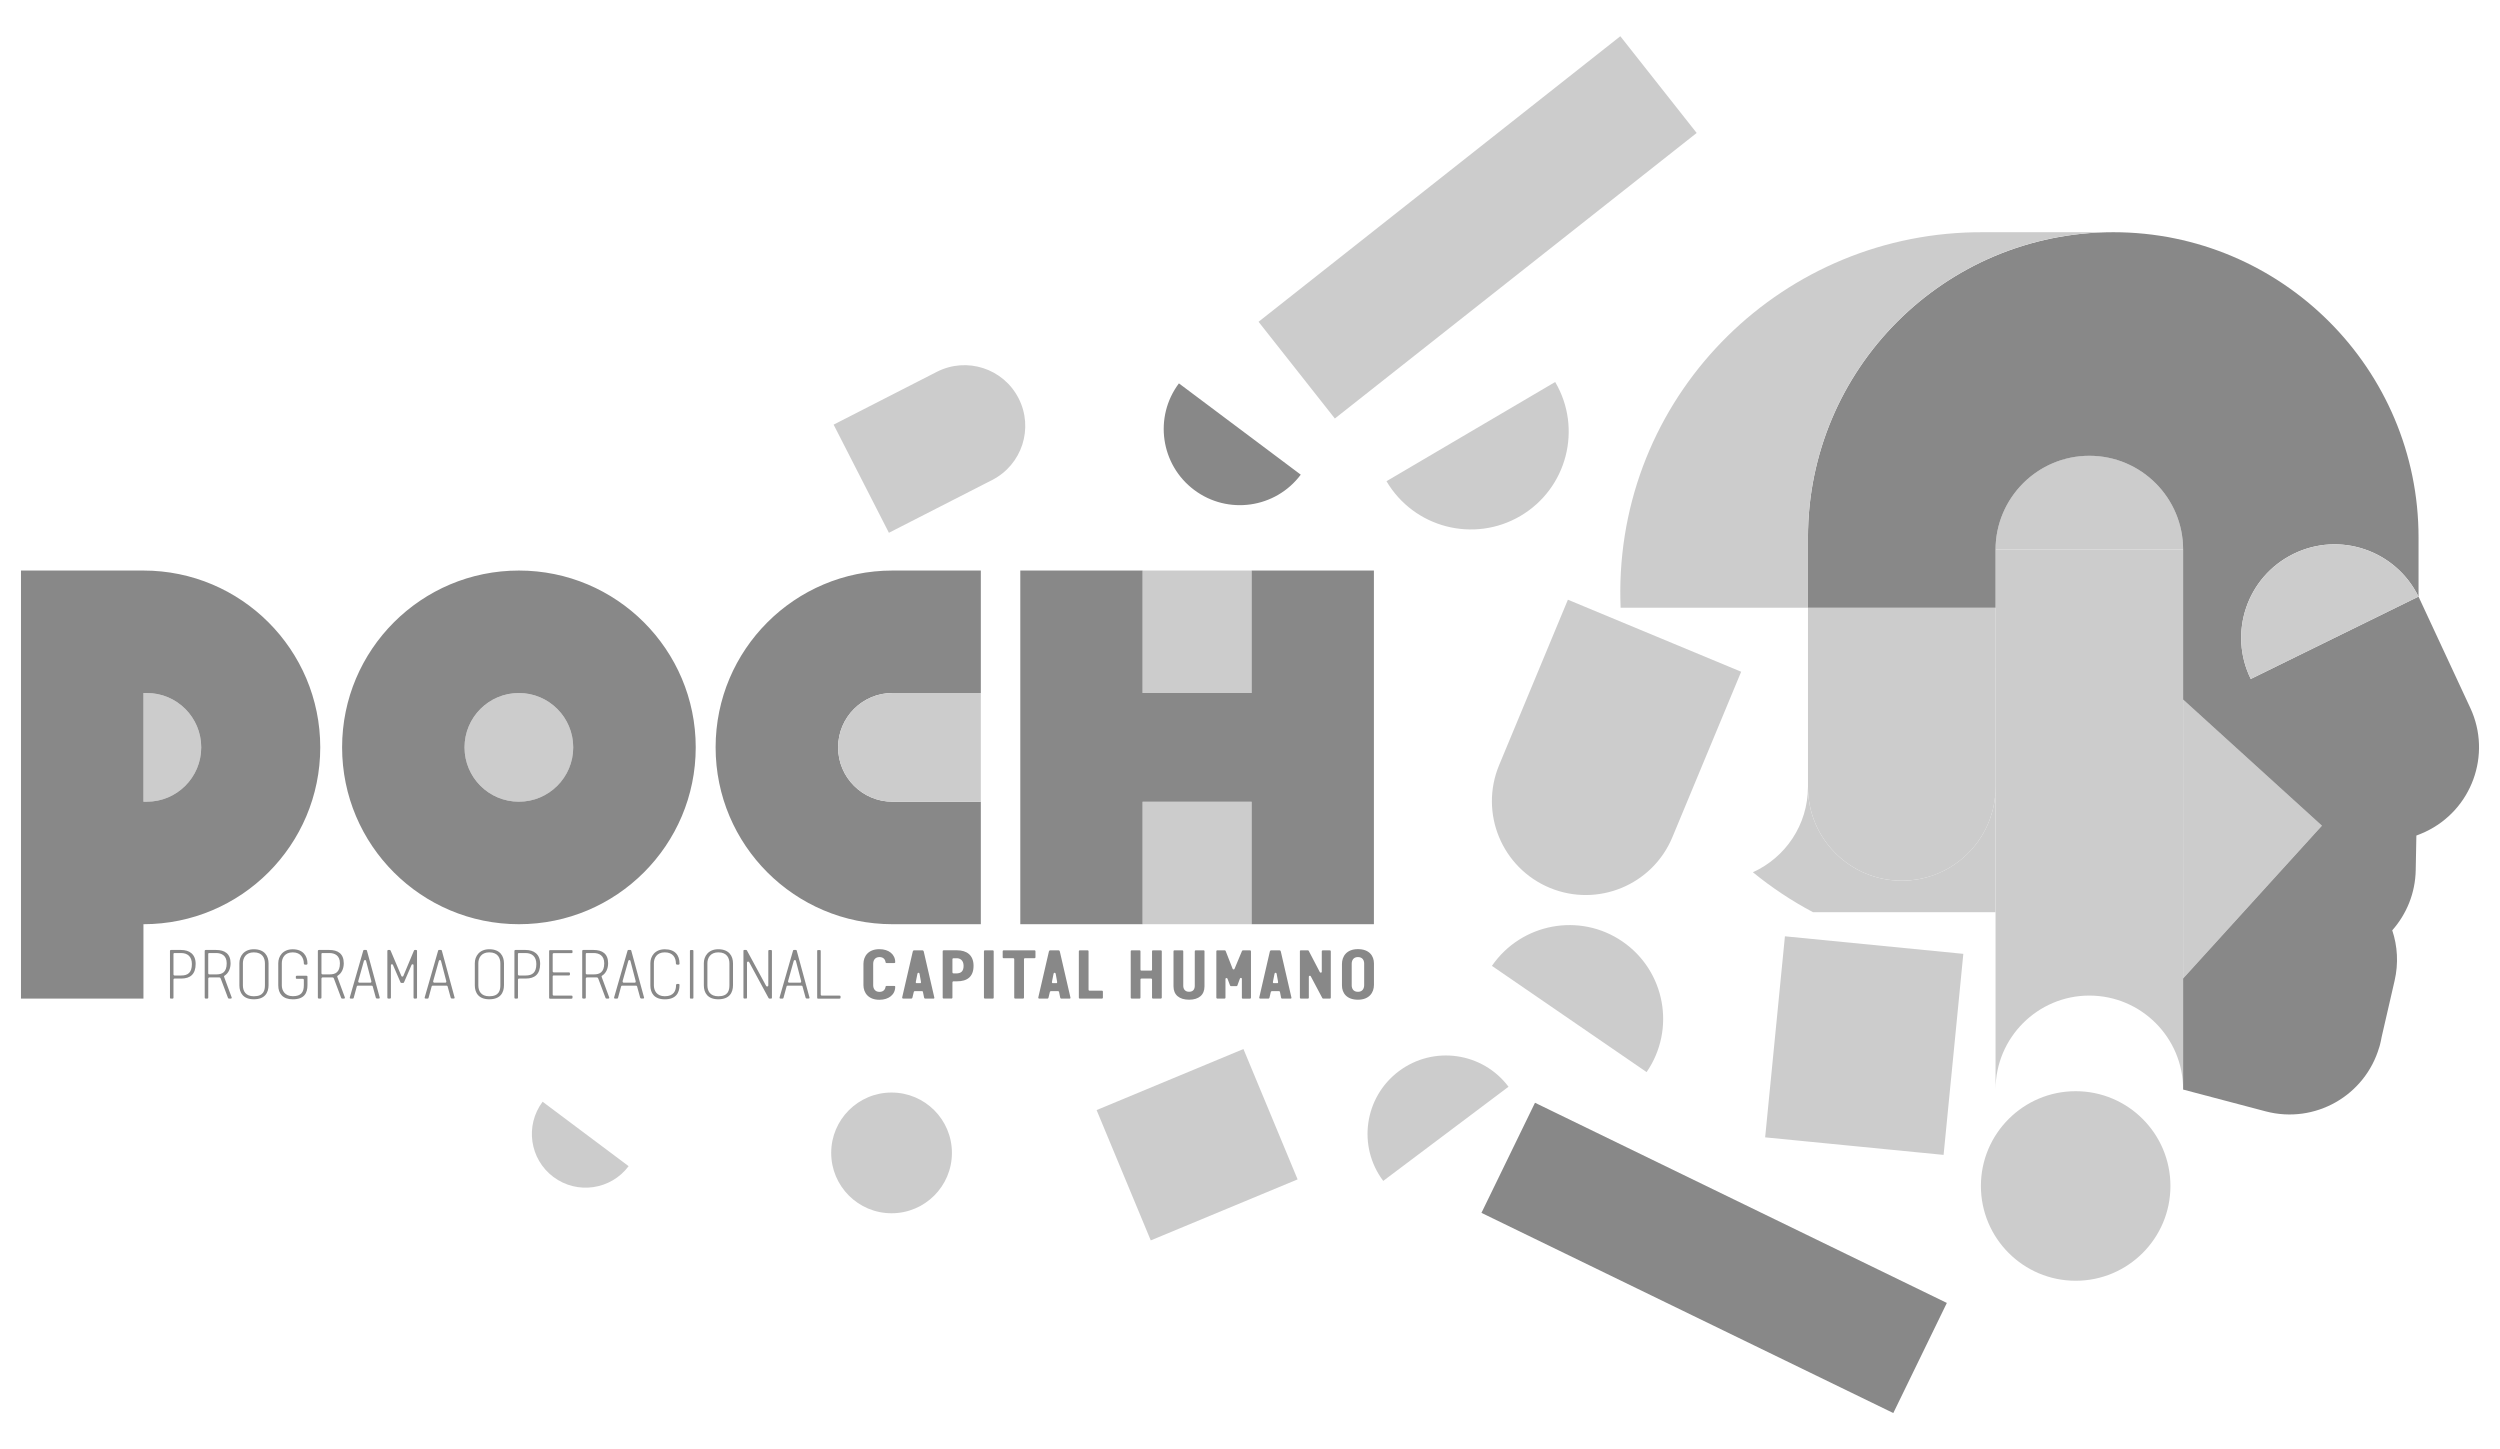
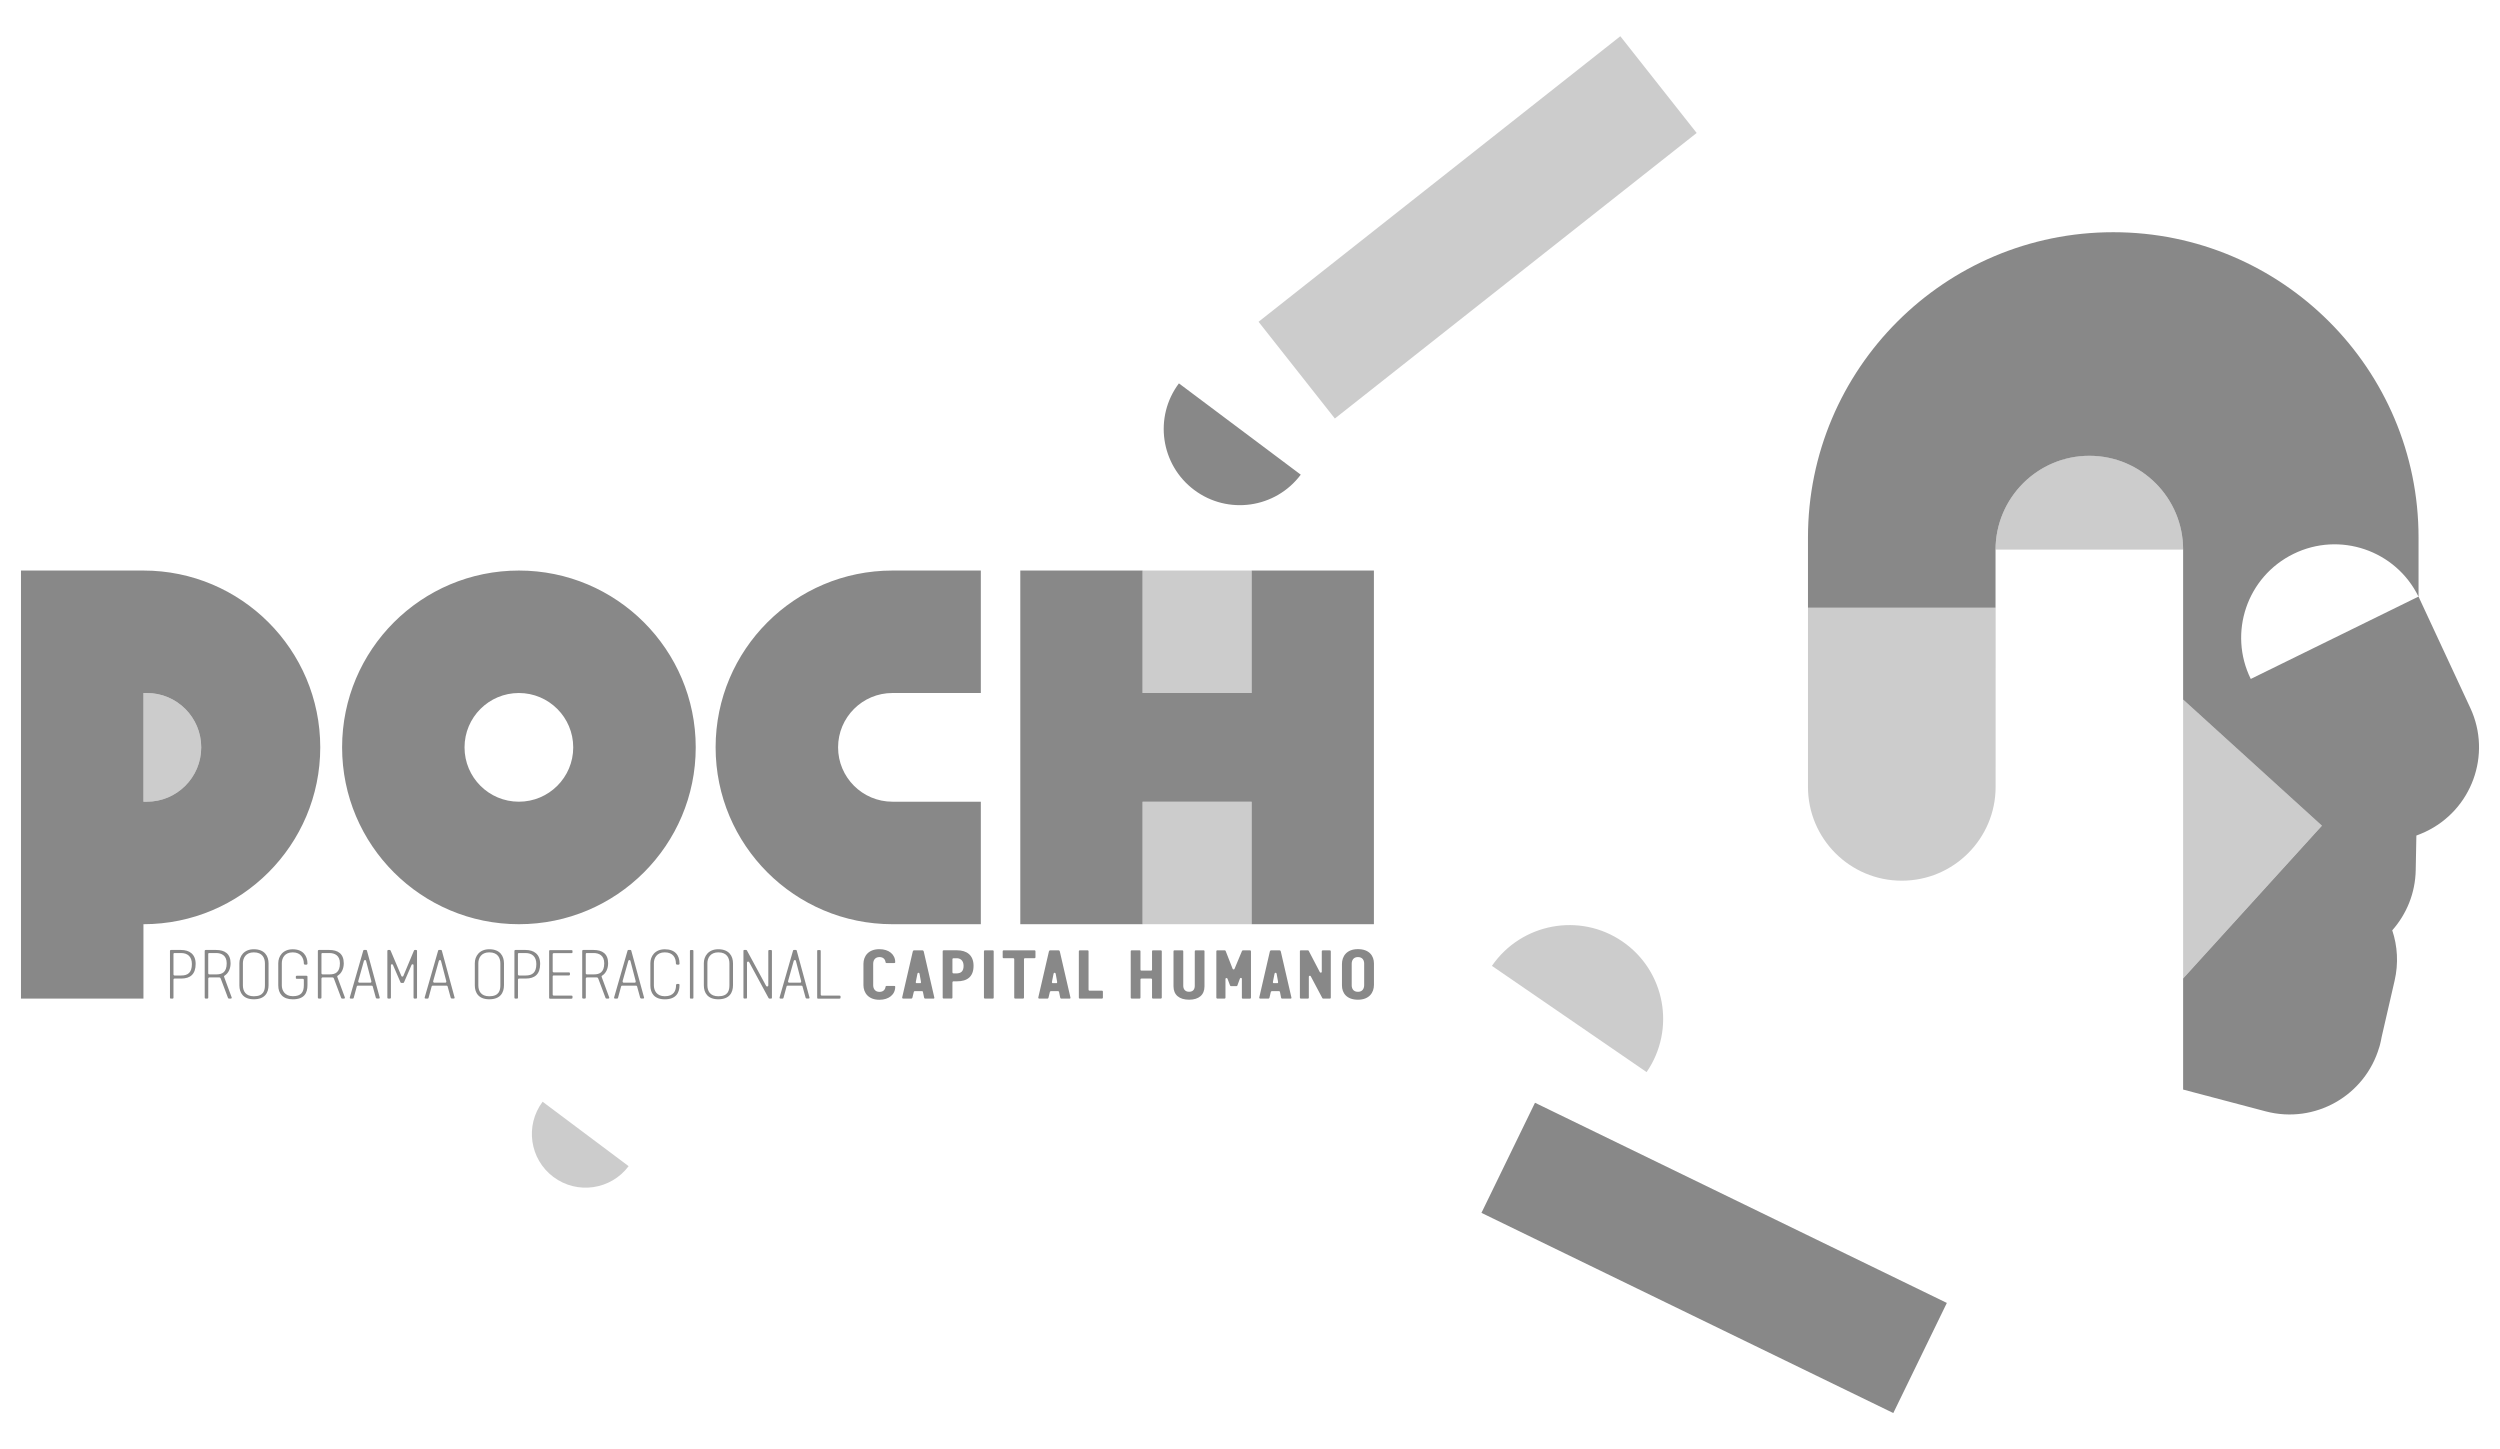
<svg xmlns="http://www.w3.org/2000/svg" version="1.1" id="Layer_1" x="0px" y="0px" width="69px" height="40px" viewBox="0 37 69 40" enable-background="new 0 37 69 40" xml:space="preserve">
  <path fill="#CCCCCC" d="M15.274,69.484c0.656,0.491,1.585,0.357,2.076-0.298l-2.374-1.778  C14.485,68.063,14.618,68.993,15.274,69.484" />
  <path fill="#CCCCCC" d="M4.054,56.127H3.959v3h0.095c0.828,0,1.5-0.672,1.5-1.5S4.882,56.127,4.054,56.127" />
-   <path fill="#CCCCCC" d="M46.158,60.106l1.898-4.566l-4.782-1.988l-1.898,4.565c-0.55,1.321,0.076,2.837,1.397,3.387  C44.094,62.053,45.609,61.427,46.158,60.106" />
  <path fill="#CCCCCC" d="M36.842,48.551l-2.106-2.67L44.721,38l2.107,2.67L36.842,48.551 M34.545,52.747h-3.01v3.38h3.01V52.747z   M34.545,59.127h-3.01v3.381h3.01V59.127z M55.079,58.717l0.001-4.944H49.9v4.944c0,1.431,1.158,2.59,2.589,2.59  S55.079,60.147,55.079,58.717z M60.254,64.004l3.831-4.217l-3.827-3.478l-0.004,0.005V64.004z" />
  <path fill="#CCCCCC" d="M57.669,49.578c-1.43-0.002-2.59,1.163-2.592,2.591h5.177C60.256,50.74,59.098,49.58,57.669,49.578" />
  <path fill="#CCCCCC" d="M44.783,62.988c-1.178-0.812-2.795-0.508-3.606,0.67l4.269,2.932C46.257,65.412,45.961,63.799,44.783,62.988  " />
-   <path fill="#CCCCCC" d="M38.267,50.281l4.656-2.738c0.757,1.286,0.327,2.94-0.958,3.697C40.679,51.996,39.023,51.567,38.267,50.281   M38.607,66.566c-0.955,0.718-1.146,2.074-0.43,3.027l3.458-2.599C40.918,66.039,39.562,65.848,38.607,66.566z M24.607,67.154  c-0.92,0-1.666,0.746-1.666,1.666s0.746,1.666,1.666,1.666s1.666-0.746,1.666-1.666S25.527,67.154,24.607,67.154z M14.322,56.127  c-0.829,0-1.5,0.672-1.5,1.501c0,0.828,0.671,1.499,1.5,1.499c0.828,0,1.5-0.671,1.5-1.499  C15.821,56.799,15.149,56.127,14.322,56.127z M55.077,52.171V67.07c0.002-1.43,1.162-2.594,2.592-2.592  c1.429,0.002,2.587,1.162,2.585,2.592l0,0V52.171H55.077z M48.718,68.391l4.925,0.484l0.545-5.549l-4.924-0.484L48.718,68.391z" />
-   <polyline fill="#CCCCCC" points="31.761,71.235 30.266,67.638 34.319,65.953 35.814,69.551 31.761,71.235 " />
  <path fill="#888888" d="M40.888,70.475l1.478-3.039l11.367,5.525L52.255,76L40.888,70.475 M32.96,50.523  c0.929,0.696,2.245,0.507,2.941-0.422l-3.363-2.52C31.842,48.51,32.032,49.828,32.96,50.523z M19.202,57.627  c0,2.695-2.185,4.881-4.88,4.881s-4.88-2.186-4.88-4.881c0-2.695,2.185-4.88,4.88-4.88S19.202,54.932,19.202,57.627z M15.821,57.628  c0-0.829-0.672-1.501-1.5-1.501c-0.829,0-1.5,0.672-1.5,1.501c0,0.828,0.671,1.499,1.5,1.499  C15.149,59.127,15.821,58.456,15.821,57.628z M24.631,56.127h2.44v-3.38h-2.44c-2.695,0-4.88,2.185-4.88,4.88  c0,2.695,2.185,4.881,4.88,4.881h2.44v-3.381h-2.44c-0.828,0-1.5-0.672-1.5-1.5S23.803,56.127,24.631,56.127z M8.839,57.627  c0,2.695-2.185,4.881-4.88,4.881v2.054h-3.38V52.747h3.38C6.654,52.747,8.839,54.932,8.839,57.627z M5.554,57.627  c0-0.828-0.672-1.5-1.5-1.5H3.959v3h0.095C4.882,59.127,5.554,58.455,5.554,57.627z M34.545,52.747v3.38h-3.01v-3.38H28.16v9.761  h3.375v-3.381h3.01v3.381h3.375v-9.761H34.545z M4.759,64.562c0.021,0,0.029-0.011,0.029-0.028V64.04  c0-0.022,0.013-0.032,0.034-0.032h0.179c0.251,0,0.399-0.119,0.399-0.405c0-0.272-0.177-0.384-0.403-0.384H4.721  c-0.019,0-0.03,0.01-0.03,0.029v1.285c0,0.02,0.009,0.028,0.026,0.028H4.759z M4.817,63.304h0.18c0.178,0,0.299,0.096,0.299,0.303  c0,0.236-0.109,0.317-0.295,0.317H4.819c-0.02,0-0.031-0.014-0.031-0.033v-0.559C4.788,63.313,4.797,63.304,4.817,63.304z   M6.188,63.969c-0.002-0.006-0.004-0.01-0.004-0.016c0-0.009,0-0.017,0.01-0.022c0.113-0.069,0.17-0.199,0.17-0.345  c0-0.264-0.163-0.367-0.399-0.367H5.68c-0.019,0-0.03,0.01-0.03,0.029v1.283c0,0.02,0.011,0.03,0.03,0.03h0.039  c0.021,0,0.029-0.013,0.029-0.03v-0.52c0-0.018,0.013-0.035,0.034-0.035h0.267c0.031,0,0.041,0.025,0.044,0.035l0.201,0.535  c0.004,0.01,0.016,0.015,0.027,0.015h0.046c0.02,0,0.029-0.009,0.029-0.028L6.188,63.969z M5.776,63.304h0.189  c0.142,0,0.292,0.062,0.292,0.282c0,0.257-0.136,0.307-0.282,0.307H5.781c-0.023,0-0.034-0.012-0.034-0.035v-0.525  C5.747,63.313,5.756,63.304,5.776,63.304z M7.412,64.189v-0.6c0-0.197-0.104-0.39-0.407-0.39c-0.274,0-0.398,0.194-0.398,0.384  v0.613c0,0.209,0.109,0.384,0.398,0.384C7.31,64.581,7.412,64.4,7.412,64.189z M6.704,63.584c0-0.139,0.077-0.299,0.301-0.299  c0.246,0,0.307,0.166,0.307,0.307v0.596c0,0.148-0.035,0.309-0.307,0.309c-0.228,0-0.301-0.147-0.301-0.301V63.584z M7.778,63.584  c0-0.139,0.077-0.299,0.301-0.299c0.229,0,0.307,0.166,0.307,0.307c0,0.019,0.015,0.032,0.032,0.032h0.041  c0.015,0,0.027-0.012,0.027-0.028c0-0.215-0.123-0.396-0.407-0.396c-0.274,0-0.399,0.194-0.399,0.384v0.613  c0,0.227,0.126,0.384,0.401,0.384c0.32,0,0.405-0.175,0.405-0.39v-0.232c0-0.019-0.01-0.028-0.029-0.028H8.192  c-0.017,0-0.027,0.01-0.027,0.027v0.03c0,0.02,0.01,0.027,0.027,0.027h0.161c0.021,0,0.033,0.011,0.033,0.032v0.147  c0,0.193-0.079,0.301-0.303,0.301c-0.224,0-0.305-0.16-0.305-0.299V63.584z M9.312,63.969c-0.002-0.006-0.004-0.01-0.004-0.016  c0-0.009,0-0.017,0.01-0.022c0.113-0.069,0.17-0.199,0.17-0.345c0-0.264-0.163-0.367-0.399-0.367H8.804  c-0.019,0-0.031,0.01-0.031,0.029v1.283c0,0.02,0.012,0.03,0.031,0.03h0.039c0.021,0,0.029-0.013,0.029-0.03v-0.52  c0-0.018,0.013-0.035,0.034-0.035h0.267c0.031,0,0.041,0.025,0.044,0.035l0.201,0.535c0.004,0.01,0.016,0.015,0.027,0.015h0.046  c0.019,0,0.029-0.009,0.029-0.028L9.312,63.969z M8.9,63.304H9.09c0.142,0,0.292,0.062,0.292,0.282c0,0.257-0.136,0.307-0.282,0.307  H8.906c-0.023,0-0.034-0.012-0.034-0.035v-0.525C8.872,63.313,8.881,63.304,8.9,63.304z M10.128,63.238  c-0.002-0.01-0.01-0.02-0.023-0.02h-0.054c-0.013,0-0.021,0.006-0.025,0.018l-0.37,1.287c-0.002,0.006-0.002,0.01-0.002,0.012  c0,0.02,0.008,0.026,0.025,0.026h0.06c0.012,0,0.021-0.009,0.023-0.019l0.086-0.318c0.004-0.014,0.013-0.02,0.029-0.02h0.381  c0.014,0,0.025,0.006,0.029,0.02l0.086,0.314c0.002,0.01,0.016,0.022,0.029,0.022c-0.006,0,0.039,0,0.052,0  c0.017,0,0.027-0.007,0.027-0.024L10.128,63.238z M10.104,63.521l0.144,0.554c0.002,0.006,0.002,0.012,0.002,0.018  c0,0.018-0.012,0.029-0.029,0.029H9.918c-0.017,0-0.031-0.016-0.031-0.031c0-0.006,0-0.01,0.002-0.016l0.155-0.554  c0.004-0.016,0.016-0.024,0.031-0.024C10.091,63.496,10.103,63.505,10.104,63.521z M11.51,63.248c0-0.02-0.009-0.029-0.029-0.029  h-0.03c-0.016,0-0.023,0.006-0.027,0.02l-0.293,0.7c-0.004,0.01-0.012,0.015-0.025,0.015c-0.016,0-0.023-0.005-0.027-0.015  l-0.297-0.7c-0.006-0.014-0.014-0.02-0.029-0.02H10.72c-0.019,0-0.029,0.01-0.029,0.029v1.283c0,0.021,0.01,0.03,0.029,0.03h0.041  c0.019,0,0.028-0.009,0.028-0.03v-0.889c0-0.019,0.01-0.028,0.029-0.028c0.015,0,0.021,0.006,0.027,0.016l0.208,0.481  c0.006,0.012,0.01,0.018,0.023,0.018h0.05c0.015,0,0.023-0.008,0.027-0.021l0.207-0.478c0.004-0.01,0.01-0.016,0.025-0.016  c0.02,0,0.029,0.01,0.029,0.028v0.889c0,0.021,0.01,0.03,0.029,0.03h0.038c0.02,0,0.029-0.009,0.029-0.03V63.248z M12.195,63.238  c-0.002-0.01-0.01-0.02-0.023-0.02h-0.054c-0.014,0-0.021,0.006-0.025,0.018l-0.37,1.287c-0.002,0.006-0.002,0.01-0.002,0.012  c0,0.02,0.007,0.026,0.025,0.026h0.059c0.012,0,0.021-0.009,0.023-0.019l0.086-0.318c0.004-0.014,0.014-0.02,0.029-0.02h0.382  c0.013,0,0.025,0.006,0.029,0.02l0.086,0.314c0.002,0.01,0.016,0.022,0.029,0.022c-0.005,0,0.039,0,0.052,0  c0.018,0,0.027-0.007,0.027-0.024L12.195,63.238z M12.172,63.521l0.144,0.554c0.002,0.006,0.002,0.012,0.002,0.018  c0,0.018-0.011,0.029-0.029,0.029h-0.303c-0.018,0-0.031-0.016-0.031-0.031c0-0.006,0-0.01,0.002-0.016l0.155-0.554  c0.004-0.016,0.015-0.024,0.031-0.024C12.159,63.496,12.17,63.505,12.172,63.521z M13.91,64.189v-0.6c0-0.197-0.104-0.39-0.406-0.39  c-0.274,0-0.399,0.194-0.399,0.384v0.613c0,0.209,0.109,0.384,0.399,0.384C13.808,64.581,13.91,64.4,13.91,64.189z M13.202,63.584  c0-0.139,0.077-0.299,0.301-0.299c0.245,0,0.307,0.166,0.307,0.307v0.596c0,0.148-0.035,0.309-0.307,0.309  c-0.229,0-0.301-0.147-0.301-0.301V63.584z M14.267,64.562c0.021,0,0.029-0.011,0.029-0.028V64.04c0-0.022,0.013-0.032,0.035-0.032  h0.178c0.251,0,0.399-0.119,0.399-0.405c0-0.272-0.177-0.384-0.403-0.384h-0.276c-0.019,0-0.031,0.01-0.031,0.029v1.285  c0,0.02,0.01,0.028,0.027,0.028H14.267z M14.324,63.304h0.18c0.178,0,0.299,0.096,0.299,0.303c0,0.236-0.109,0.317-0.295,0.317  h-0.182c-0.019,0-0.031-0.014-0.031-0.033v-0.559C14.295,63.313,14.305,63.304,14.324,63.304z M15.774,64.562  c0.018,0,0.027-0.009,0.027-0.026v-0.033c0-0.018-0.009-0.024-0.027-0.024h-0.487c-0.021,0-0.033-0.012-0.033-0.032v-0.494  c0-0.021,0.011-0.031,0.033-0.031h0.416c0.017,0,0.027-0.008,0.027-0.025v-0.033c0-0.019-0.01-0.026-0.027-0.026h-0.416  c-0.02,0-0.033-0.01-0.033-0.032v-0.467c0-0.021,0.011-0.032,0.033-0.032h0.487c0.018,0,0.027-0.008,0.027-0.026v-0.031  c0-0.02-0.009-0.027-0.027-0.027h-0.591c-0.017,0-0.027,0.008-0.027,0.027v1.289c0,0.018,0.01,0.026,0.027,0.026H15.774z   M16.608,63.969c-0.002-0.006-0.004-0.01-0.004-0.016c0-0.009,0-0.017,0.01-0.022c0.113-0.069,0.17-0.199,0.17-0.345  c0-0.264-0.163-0.367-0.399-0.367H16.1c-0.019,0-0.031,0.01-0.031,0.029v1.283c0,0.02,0.012,0.03,0.031,0.03h0.039  c0.021,0,0.029-0.013,0.029-0.03v-0.52c0-0.018,0.013-0.035,0.034-0.035h0.267c0.031,0,0.041,0.025,0.044,0.035l0.201,0.535  c0.004,0.01,0.016,0.015,0.027,0.015h0.046c0.019,0,0.029-0.009,0.029-0.028L16.608,63.969z M16.196,63.304h0.189  c0.142,0,0.292,0.062,0.292,0.282c0,0.257-0.136,0.307-0.282,0.307h-0.194c-0.023,0-0.034-0.012-0.034-0.035v-0.525  C16.167,63.313,16.177,63.304,16.196,63.304z M17.423,63.238c-0.001-0.01-0.009-0.02-0.023-0.02h-0.054  c-0.013,0-0.021,0.006-0.025,0.018l-0.37,1.287c-0.002,0.006-0.002,0.01-0.002,0.012c0,0.02,0.008,0.026,0.025,0.026h0.06  c0.012,0,0.021-0.009,0.023-0.019l0.086-0.318c0.004-0.014,0.014-0.02,0.029-0.02h0.382c0.013,0,0.025,0.006,0.029,0.02l0.086,0.314  c0.002,0.01,0.016,0.022,0.029,0.022c-0.006,0,0.039,0,0.052,0c0.017,0,0.027-0.007,0.027-0.024L17.423,63.238z M17.4,63.521  l0.144,0.554c0.002,0.006,0.002,0.012,0.002,0.018c0,0.018-0.012,0.029-0.029,0.029h-0.303c-0.017,0-0.03-0.016-0.03-0.031  c0-0.006,0-0.01,0.001-0.016l0.156-0.554c0.003-0.016,0.015-0.024,0.03-0.024C17.387,63.496,17.398,63.505,17.4,63.521z   M18.047,63.584c0-0.139,0.077-0.299,0.301-0.299c0.228,0,0.307,0.15,0.307,0.307c0,0.019,0.016,0.032,0.033,0.032h0.04  c0.016,0,0.027-0.012,0.027-0.028c0-0.232-0.123-0.396-0.406-0.396c-0.274,0-0.399,0.194-0.399,0.384v0.613  c0,0.209,0.104,0.384,0.399,0.384c0.297,0,0.406-0.165,0.406-0.396c0-0.018-0.011-0.028-0.027-0.028h-0.036  c-0.018,0-0.033,0.014-0.033,0.032c0,0.159-0.065,0.307-0.311,0.307c-0.225,0-0.301-0.16-0.301-0.299V63.584z M19.111,64.562  c0.02,0,0.027-0.009,0.027-0.026v-1.289c0-0.018-0.007-0.027-0.027-0.027h-0.04c-0.02,0-0.029,0.008-0.029,0.027v1.289  c0,0.018,0.009,0.026,0.029,0.026H19.111z M20.231,64.189v-0.6c0-0.197-0.104-0.39-0.407-0.39c-0.274,0-0.398,0.194-0.398,0.384  v0.613c0,0.209,0.109,0.384,0.398,0.384C20.13,64.581,20.231,64.4,20.231,64.189z M19.524,63.584c0-0.139,0.077-0.299,0.301-0.299  c0.246,0,0.307,0.166,0.307,0.307v0.596c0,0.148-0.035,0.309-0.307,0.309c-0.228,0-0.301-0.147-0.301-0.301V63.584z M21.276,64.562  c0.02,0,0.029-0.009,0.029-0.026v-1.289c0-0.018-0.01-0.027-0.029-0.027h-0.044c-0.019,0-0.027,0.01-0.027,0.027v0.947  c0,0.021-0.011,0.033-0.033,0.033c-0.013,0-0.025-0.008-0.028-0.018l-0.527-0.973c-0.006-0.012-0.016-0.018-0.025-0.018h-0.046  c-0.019,0-0.027,0.008-0.027,0.025v1.289c0,0.018,0.01,0.028,0.027,0.028h0.046c0.019,0,0.025-0.011,0.025-0.028v-0.959  c0-0.021,0.011-0.033,0.032-0.033c0.014,0,0.023,0.006,0.029,0.018l0.533,0.986c0.008,0.012,0.015,0.017,0.025,0.017H21.276z   M21.99,63.238c-0.002-0.01-0.01-0.02-0.023-0.02h-0.054c-0.014,0-0.021,0.006-0.025,0.018l-0.37,1.287  c-0.002,0.006-0.002,0.01-0.002,0.012c0,0.02,0.008,0.026,0.025,0.026h0.06c0.011,0,0.021-0.009,0.023-0.019l0.086-0.318  c0.003-0.014,0.013-0.02,0.029-0.02h0.381c0.014,0,0.025,0.006,0.029,0.02l0.086,0.314c0.002,0.01,0.015,0.022,0.029,0.022  c-0.006,0,0.038,0,0.052,0c0.017,0,0.027-0.007,0.027-0.024L21.99,63.238z M21.967,63.521l0.144,0.554  c0.001,0.006,0.001,0.012,0.001,0.018c0,0.018-0.011,0.029-0.028,0.029h-0.303c-0.017,0-0.031-0.016-0.031-0.031  c0-0.006,0-0.01,0.002-0.016l0.155-0.554c0.004-0.016,0.016-0.024,0.031-0.024S21.965,63.505,21.967,63.521z M23.172,64.562  c0.017,0,0.027-0.009,0.027-0.026v-0.033c0-0.018-0.01-0.024-0.027-0.024h-0.487c-0.021,0-0.033-0.012-0.033-0.032v-1.199  c0-0.02-0.009-0.027-0.027-0.027h-0.044c-0.018,0-0.027,0.008-0.027,0.027v1.289c0,0.018,0.009,0.026,0.027,0.026H23.172z   M24.708,64.236c0-0.02-0.012-0.025-0.029-0.025h-0.211c-0.017,0-0.025,0.008-0.027,0.025c-0.01,0.076-0.062,0.14-0.167,0.14  c-0.123,0-0.174-0.089-0.174-0.185V63.6c0-0.097,0.052-0.185,0.174-0.185c0.105,0,0.157,0.063,0.167,0.14  c0.002,0.018,0.01,0.025,0.027,0.025h0.211c0.017,0,0.029-0.006,0.029-0.025c0-0.213-0.175-0.358-0.436-0.358  c-0.305,0-0.441,0.194-0.441,0.406v0.585c0,0.213,0.136,0.406,0.441,0.406C24.533,64.594,24.708,64.449,24.708,64.236z   M25.765,64.562c0.018,0,0.023-0.011,0.023-0.022c0-0.002,0-0.008-0.002-0.014l-0.291-1.266c-0.002-0.01-0.012-0.031-0.039-0.031  h-0.225c-0.027,0-0.036,0.021-0.038,0.031l-0.292,1.264C24.9,64.529,24.9,64.535,24.9,64.539c0,0.012,0.011,0.022,0.027,0.022h0.222  c0.021,0,0.029-0.013,0.033-0.024l0.039-0.161c0.004-0.014,0.015-0.021,0.031-0.021h0.192c0.017,0,0.025,0.005,0.028,0.018  l0.033,0.162c0.002,0.01,0.012,0.026,0.029,0.026H25.765z M25.379,63.875l0.038,0.211c0.002,0.006,0.002,0.016,0.002,0.021  c0,0.02-0.002,0.028-0.019,0.028h-0.102c-0.017,0-0.023-0.015-0.023-0.026c0-0.006,0.001-0.016,0.004-0.023l0.042-0.211  c0.004-0.016,0.012-0.026,0.029-0.026S25.375,63.859,25.379,63.875z M26.319,64.084h0.098c0.272,0,0.453-0.121,0.453-0.428  c0-0.297-0.19-0.428-0.457-0.428h-0.364c-0.021,0-0.031,0.01-0.031,0.029v1.273c0,0.021,0.009,0.03,0.031,0.03h0.209  c0.019,0,0.029-0.009,0.029-0.03v-0.412C26.287,64.094,26.3,64.084,26.319,64.084z M26.407,63.447c0.09,0,0.188,0.056,0.188,0.209  c0,0.158-0.077,0.201-0.174,0.209h-0.105c-0.023,0-0.029-0.02-0.029-0.03v-0.356c0-0.02,0.007-0.031,0.031-0.031H26.407z   M27.426,64.531v-1.273c0-0.02-0.009-0.029-0.031-0.029h-0.209c-0.019,0-0.029,0.01-0.029,0.029v1.273c0,0.021,0.01,0.03,0.031,0.03  h0.207C27.417,64.562,27.426,64.553,27.426,64.531z M28.262,64.531v-1.055c0-0.02,0.009-0.029,0.028-0.029h0.259  c0.019,0,0.03-0.01,0.03-0.03v-0.159c0-0.02-0.011-0.029-0.03-0.029h-0.844c-0.021,0-0.031,0.01-0.031,0.029v0.159  c0,0.021,0.01,0.03,0.031,0.03h0.259c0.019,0,0.029,0.01,0.029,0.029v1.055c0,0.021,0.009,0.03,0.03,0.03h0.208  C28.25,64.562,28.262,64.553,28.262,64.531z M29.522,64.562c0.017,0,0.023-0.011,0.023-0.022c0-0.002,0-0.008-0.002-0.014  l-0.292-1.266c-0.002-0.01-0.011-0.031-0.038-0.031h-0.225c-0.027,0-0.036,0.021-0.038,0.031l-0.292,1.264  c-0.002,0.006-0.002,0.012-0.002,0.016c0,0.012,0.011,0.022,0.027,0.022h0.223c0.021,0,0.028-0.013,0.032-0.024l0.039-0.161  c0.003-0.014,0.015-0.021,0.03-0.021H29.2c0.017,0,0.025,0.005,0.029,0.018l0.033,0.162c0.002,0.01,0.012,0.026,0.029,0.026H29.522z   M29.137,63.875l0.038,0.211c0.002,0.006,0.002,0.016,0.002,0.021c0,0.02-0.002,0.028-0.019,0.028h-0.102  c-0.017,0-0.023-0.015-0.023-0.026c0-0.006,0.002-0.016,0.003-0.023l0.042-0.211c0.004-0.016,0.011-0.026,0.029-0.026  C29.125,63.849,29.133,63.859,29.137,63.875z M30.408,64.342h-0.335c-0.02,0-0.029-0.01-0.029-0.029v-1.055  c0-0.02-0.01-0.029-0.029-0.029h-0.208c-0.021,0-0.031,0.01-0.031,0.029v1.273c0,0.021,0.009,0.03,0.031,0.03h0.602  c0.021,0,0.031-0.009,0.031-0.03V64.37C30.439,64.351,30.429,64.342,30.408,64.342z M31.477,64.531v-0.495  c0-0.019,0.009-0.028,0.029-0.028h0.261c0.019,0,0.029,0.01,0.029,0.028v0.495c0,0.02,0.009,0.03,0.029,0.03h0.209  c0.021,0,0.031-0.011,0.031-0.03v-1.273c0-0.02-0.01-0.029-0.031-0.029h-0.209c-0.02,0-0.029,0.01-0.029,0.029v0.502  c0,0.02-0.01,0.029-0.029,0.029h-0.261c-0.02,0-0.029-0.01-0.029-0.029v-0.502c0-0.02-0.01-0.029-0.029-0.029h-0.209  c-0.021,0-0.031,0.01-0.031,0.029v1.273c0,0.02,0.01,0.03,0.031,0.03h0.209C31.467,64.562,31.477,64.551,31.477,64.531z   M33.245,63.258c0-0.02-0.009-0.029-0.029-0.029h-0.209c-0.021,0-0.031,0.01-0.031,0.029v0.949c0,0.082-0.034,0.166-0.157,0.166  c-0.119,0-0.161-0.084-0.161-0.166v-0.949c0-0.02-0.01-0.029-0.031-0.029h-0.209c-0.02,0-0.029,0.01-0.029,0.029v0.967  c0,0.233,0.159,0.367,0.43,0.367c0.27,0,0.425-0.134,0.425-0.367V63.258z M34.526,63.258c0-0.02-0.01-0.029-0.031-0.029h-0.186  c-0.015,0-0.025,0.006-0.031,0.02l-0.205,0.491c-0.004,0.009-0.011,0.017-0.025,0.017c-0.015,0-0.023-0.008-0.027-0.017  l-0.192-0.491c-0.005-0.014-0.013-0.02-0.029-0.02H33.6c-0.019,0-0.029,0.01-0.029,0.029v1.273c0,0.021,0.015,0.03,0.029,0.03h0.194  c0.019,0,0.029-0.009,0.029-0.03v-0.508c0-0.02,0.013-0.029,0.029-0.029c0.015,0,0.023,0.01,0.027,0.018l0.071,0.188  c0.006,0.012,0.015,0.018,0.029,0.018h0.147c0.016,0,0.023-0.008,0.027-0.021l0.067-0.184c0.004-0.01,0.013-0.023,0.029-0.023  c0.017,0,0.027,0.01,0.027,0.029v0.514c0,0.021,0.009,0.03,0.029,0.03h0.191c0.02,0,0.031-0.009,0.031-0.03V63.258z M35.621,64.562  c0.018,0,0.023-0.011,0.023-0.022c0-0.002,0-0.008-0.002-0.014l-0.292-1.266c-0.002-0.01-0.011-0.031-0.038-0.031h-0.225  c-0.027,0-0.036,0.021-0.039,0.031l-0.291,1.264c-0.002,0.006-0.002,0.012-0.002,0.016c0,0.012,0.011,0.022,0.027,0.022h0.223  c0.021,0,0.028-0.013,0.032-0.024l0.038-0.161c0.004-0.014,0.016-0.021,0.031-0.021h0.191c0.018,0,0.025,0.005,0.029,0.018  l0.032,0.162c0.002,0.01,0.011,0.026,0.028,0.026H35.621z M35.235,63.875l0.038,0.211c0.002,0.006,0.002,0.016,0.002,0.021  c0,0.02-0.002,0.028-0.019,0.028h-0.102c-0.018,0-0.022-0.015-0.022-0.026c0-0.006,0.001-0.016,0.003-0.023l0.042-0.211  c0.004-0.016,0.012-0.026,0.029-0.026S35.232,63.859,35.235,63.875z M36.494,64.543c0.006,0.014,0.016,0.019,0.027,0.019h0.178  c0.02,0,0.031-0.009,0.031-0.028v-1.275c0-0.02-0.01-0.029-0.031-0.029H36.51c-0.02,0-0.029,0.01-0.029,0.029v0.559  c0,0.019-0.01,0.027-0.029,0.027c-0.013,0-0.022-0.007-0.026-0.017l-0.302-0.579c-0.005-0.014-0.015-0.02-0.025-0.02h-0.194  c-0.02,0-0.028,0.01-0.028,0.029v1.273c0,0.021,0.009,0.03,0.03,0.03h0.19c0.019,0,0.027-0.009,0.027-0.03v-0.572  c0-0.019,0.012-0.028,0.029-0.028c0.012,0,0.02,0.004,0.025,0.016L36.494,64.543z M37.921,64.182v-0.59  c0-0.211-0.13-0.396-0.443-0.396c-0.312,0-0.44,0.2-0.44,0.41v0.591c0,0.211,0.13,0.395,0.442,0.395S37.921,64.393,37.921,64.182z   M37.307,63.6c0-0.089,0.043-0.185,0.171-0.185c0.132,0,0.173,0.094,0.173,0.181v0.594c0,0.088-0.043,0.184-0.171,0.184  c-0.132,0-0.173-0.094-0.173-0.18V63.6z M66.93,59.963c-0.079,0.037-0.158,0.068-0.238,0.098l-0.018,0.951  c-0.011,0.64-0.255,1.221-0.648,1.665c0.145,0.434,0.176,0.911,0.065,1.39l-0.356,1.547c-0.014,0.074-0.028,0.148-0.048,0.223  c-0.005,0.02-0.012,0.039-0.017,0.059l-0.002,0.008h-0.001c-0.392,1.338-1.777,2.127-3.133,1.77l-2.28-0.602v-3.066l3.831-4.217  l-3.827-3.478l-0.004,0.005v-4.143v-0.002c0.002-1.429-1.156-2.59-2.585-2.591c-1.43-0.002-2.59,1.163-2.592,2.591v1.603H49.9  v-1.939c0-4.654,3.771-8.426,8.426-8.426c4.652,0,8.426,3.772,8.426,8.426v1.633l1.428,3.07  C68.781,57.828,68.221,59.362,66.93,59.963z M66.75,53.466c-0.627-1.279-2.173-1.806-3.451-1.178  c-1.279,0.627-1.807,2.172-1.178,3.451L66.75,53.466z" />
-   <path fill="#CCCCCC" d="M28.113,47.993c0.422,0.824,0.095,1.833-0.729,2.255l-2.85,1.457l-1.526-2.985l2.85-1.458  C26.682,46.842,27.692,47.168,28.113,47.993 M24.631,59.127h2.44v-3h-2.44c-0.828,0-1.5,0.672-1.5,1.5S23.803,59.127,24.631,59.127z   M49.9,53.772L49.9,53.772v-1.939c0-4.587,3.665-8.318,8.227-8.424H54.75c-5.508-0.032-9.999,4.379-10.03,9.888  c-0.001,0.16,0.003,0.318,0.009,0.476H49.9 M49.899,58.718c0,1.048-0.623,1.95-1.519,2.356c0.513,0.42,1.068,0.789,1.658,1.102  h5.038v-3.371c-0.046,1.389-1.187,2.502-2.588,2.502C51.059,61.307,49.9,60.147,49.899,58.718 M57.289,67.117  c-1.444,0-2.616,1.172-2.616,2.616s1.172,2.616,2.616,2.616s2.615-1.172,2.615-2.616S58.733,67.117,57.289,67.117z M63.299,52.289  c-1.279,0.627-1.807,2.172-1.178,3.451l4.629-2.273C66.123,52.188,64.577,51.661,63.299,52.289z" />
</svg>